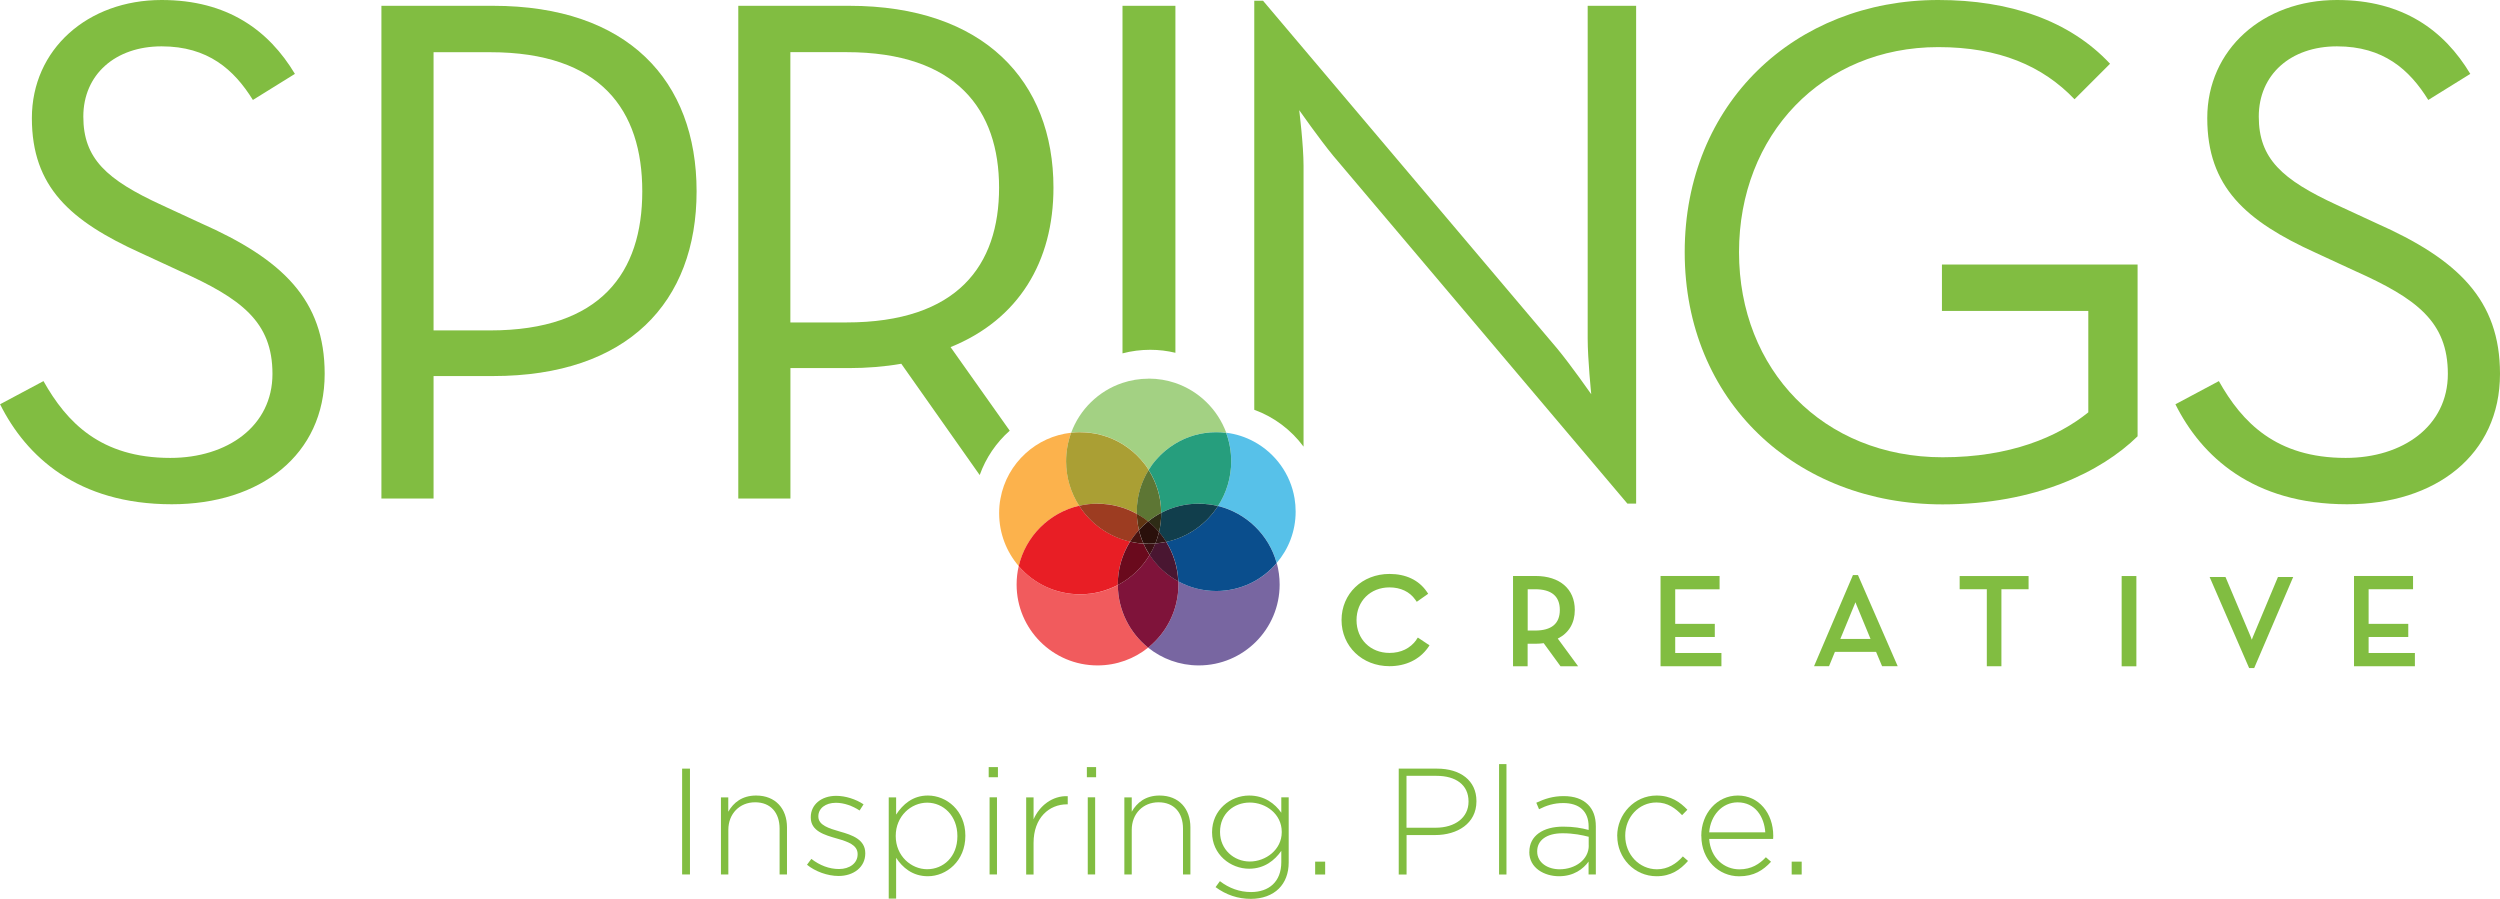
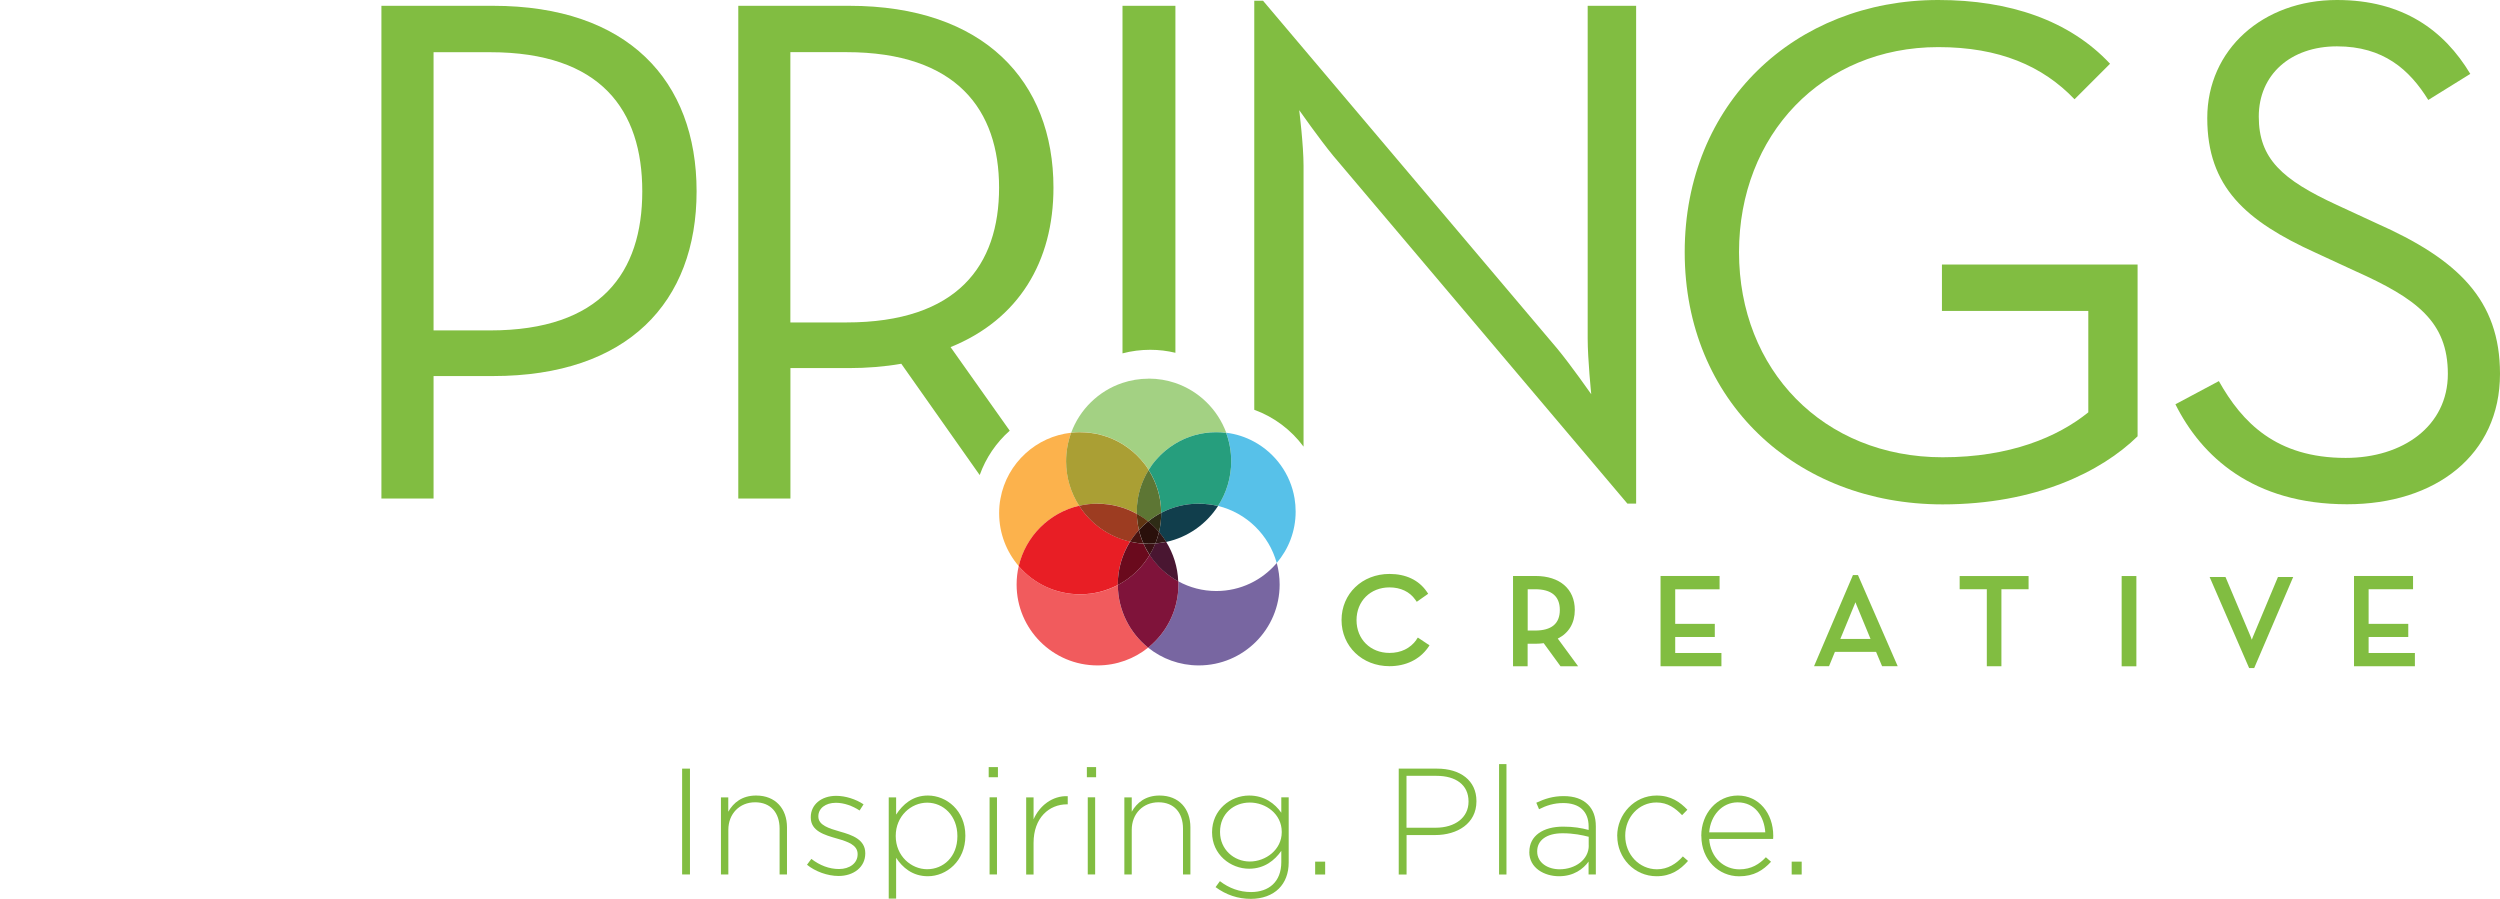
<svg xmlns="http://www.w3.org/2000/svg" id="b" viewBox="0 0 392.16 141.02">
  <defs>
    <style>.d{fill:#0a4e8d;}.e{fill:#57c1e9;}.f{fill:#471310;}.g{fill:#2a100b;}.h{fill:#491631;}.i{fill:#a3d183;}.j{fill:#269e7d;}.k{fill:#113e4c;}.l{fill:#9d3c21;}.m{fill:#5d7634;}.n{fill:#3c1115;}.o{fill:#5e3412;}.p{fill:#aa9f34;}.q{fill:#6a0a1d;}.r{fill:#81bd41;}.s{fill:#2e2c16;}.t{fill:#fcb24c;}.u{fill:#7f133a;}.v{fill:#e81e25;}.w{fill:#7866a1;}.x{fill:#301716;}.y{fill:#f15b5d;}</style>
  </defs>
  <g id="c">
    <g>
-       <path class="r" d="M0,63.42l6.82-3.64c3.64,6.48,8.98,12.05,19.89,12.05,8.98,0,16.03-5,16.03-13.18s-4.89-11.82-14.55-16.14l-6.14-2.84C11.02,34.67,5,29.32,5,18.53S13.75,0,25.35,0c10.34,0,16.82,4.77,20.91,11.59l-6.59,4.09c-2.96-4.77-7.05-8.41-14.32-8.41s-12.28,4.43-12.28,11.02,3.64,9.89,12.28,13.87l6.14,2.84c12.85,5.68,19.44,12.05,19.44,23.64,0,12.73-10.12,20.46-23.98,20.46-14.78,0-22.85-7.5-26.94-15.69" />
      <path class="r" d="M76.88,51.83c17.39,0,23.87-9.09,23.87-21.82s-6.48-21.82-23.87-21.82h-8.87V51.83h8.87ZM59.83,.91h17.5c21.14,0,31.94,11.71,31.94,29.1s-10.8,28.98-31.94,28.98h-9.32v19.21h-8.18V.91Z" />
      <path class="r" d="M132.74,50.58h-8.76V8.18h8.76c17.39,0,23.98,9.1,23.98,21.26s-6.48,21.14-23.98,21.14m32.51-21.14c0-16.71-10.91-28.53-32.05-28.53h-17.39V78.2h8.18v-20.46h9.21c2.73,0,5.57-.22,8.18-.68l12.3,17.46c.97-2.71,2.6-5.1,4.71-6.96l-9.28-13.11c10.68-4.32,16.14-13.41,16.14-25.01" />
      <path class="r" d="M176.08,.91V55.43c1.4-.37,2.87-.56,4.35-.56,1.35,0,2.67,.16,3.95,.47V.91h-8.3Z" />
      <path class="r" d="M249.05,.91V53.08c0,3.29,.56,8.76,.56,8.76,0,0-3.18-4.55-5.34-7.16L198.12,.11h-1.37V64.28c3.13,1.14,5.8,3.17,7.73,5.78V26.03c0-3.29-.68-8.75-.68-8.75,0,0,3.18,4.54,5.34,7.16l46.14,54.56h1.37V.91h-7.61Z" />
      <path class="r" d="M264.27,39.55C264.27,16.25,281.54,0,304.05,0,315.19,0,324.62,3.18,330.99,10l-5.57,5.57c-5-5.23-11.82-8.18-21.37-8.18-18.19,0-31.26,13.75-31.26,32.17s13.18,32.17,31.94,32.17c10.57,0,18.07-3.18,22.85-7.05v-15.91h-22.96v-7.27h30.69v26.94c-5.68,5.57-16.03,10.68-30.58,10.68-23.07,0-40.46-16.25-40.46-39.55" />
      <path class="r" d="M341.24,63.42l6.82-3.64c3.64,6.48,8.98,12.05,19.89,12.05,8.98,0,16.03-5,16.03-13.18s-4.89-11.82-14.55-16.14l-6.14-2.84c-11.03-5-17.05-10.35-17.05-21.14S355,0,366.59,0c10.34,0,16.82,4.77,20.91,11.59l-6.59,4.09c-2.95-4.77-7.05-8.41-14.32-8.41s-12.27,4.43-12.27,11.02,3.64,9.89,12.27,13.87l6.14,2.84c12.84,5.68,19.43,12.05,19.43,23.64,0,12.73-10.11,20.46-23.98,20.46-14.77,0-22.85-7.5-26.94-15.69" />
      <path class="r" d="M222.19,100.36c-.97,1.35-2.43,2.06-4.23,2.06-3,0-5.17-2.16-5.17-5.14s2.17-5.14,5.17-5.14c1.74,0,3.17,.68,4.04,1.92l.24,.34,1.79-1.26-.23-.34c-1.25-1.81-3.27-2.77-5.84-2.77-4.29,0-7.52,3.11-7.52,7.23s3.23,7.24,7.52,7.24c2.56,0,4.71-1.04,6.04-2.92l.24-.35-1.83-1.22-.23,.32Z" />
      <path class="r" d="M239.64,92.43h1.15c2.58,0,3.89,1.09,3.89,3.25s-1.31,3.23-3.89,3.23h-1.15v-6.49Zm7.39,3.25c0-3.29-2.36-5.33-6.16-5.33h-3.53v14.16h2.29v-3.53h1.24c.43,0,.87-.03,1.28-.09l2.64,3.62h2.76l-3.19-4.34c1.73-.86,2.67-2.43,2.67-4.48" />
      <polygon class="r" points="262.78 99.92 268.99 99.92 268.99 97.86 262.78 97.86 262.78 92.44 269.74 92.44 269.74 90.35 260.48 90.35 260.48 104.51 270.03 104.51 270.03 102.43 262.78 102.43 262.78 99.92" />
      <path class="r" d="M293.41,100.23h-4.73l2.21-5.35c.05-.13,.11-.27,.16-.41,.05,.14,.1,.28,.16,.41l2.21,5.35Zm-2.75-10.02l-6.1,14.29h2.35l.92-2.24h6.46l.94,2.24h2.45l-6.23-14.29h-.79Z" />
      <polygon class="r" points="307.4 92.43 311.66 92.43 311.66 104.51 313.95 104.51 313.95 92.43 318.21 92.43 318.21 90.36 307.4 90.36 307.4 92.43" />
      <rect class="r" x="332.81" y="90.36" width="2.31" height="14.16" />
      <path class="r" d="M353.44,99.79c-.07,.17-.14,.36-.21,.56-.07-.2-.14-.39-.21-.55l-3.92-9.29h-2.49l6.2,14.29h.79l6.12-14.29h-2.39l-3.89,9.29Z" />
      <polygon class="r" points="371.55 102.43 371.55 99.92 377.77 99.92 377.77 97.86 371.55 97.86 371.55 92.43 378.52 92.43 378.52 90.35 369.26 90.35 369.26 104.51 378.81 104.51 378.81 102.43 371.55 102.43" />
      <path class="w" d="M200.27,88.32s0,0,0,0c-2.28,2.69-5.68,4.39-9.48,4.39-2.15,0-4.17-.55-5.94-1.51,0,.16,0,.32,0,.49,0,4-1.85,7.57-4.75,9.9,2.17,1.74,4.93,2.79,7.94,2.79,7.01,0,12.69-5.68,12.69-12.69,0-1.17-.16-2.3-.45-3.37" />
      <path class="y" d="M159.8,88.81c-.22,.93-.33,1.89-.33,2.88,0,7.01,5.68,12.69,12.69,12.69,3,0,5.76-1.04,7.94-2.79-2.88-2.31-4.73-5.85-4.75-9.82-1.77,.93-3.78,1.46-5.91,1.46-3.85,0-7.3-1.71-9.63-4.41,0,0,0,0,0,0" />
      <path class="u" d="M180.34,87.05c-1.2,2-2.93,3.64-4.99,4.72,0,0,0,0,0,0,.03,3.97,1.87,7.51,4.75,9.82,2.9-2.33,4.75-5.9,4.75-9.9,0-.16,0-.32,0-.49h0c-1.82-.99-3.37-2.42-4.49-4.16" />
      <path class="e" d="M192.35,67.9c.5,1.39,.78,2.89,.78,4.45,0,2.59-.76,4.99-2.07,7.01,4.46,1.09,7.99,4.54,9.21,8.95,1.86-2.18,2.97-4.99,2.97-8.07,0-.7-.06-1.39-.17-2.06-.64-3.85-3.05-7.11-6.36-8.9-1.32-.72-2.8-1.21-4.36-1.4" />
-       <path class="d" d="M191.06,79.37s0,0,0,0c-1.82,2.83-4.72,4.9-8.12,5.63,1.13,1.81,1.81,3.93,1.9,6.2,1.77,.97,3.79,1.51,5.94,1.51,3.81,0,7.2-1.7,9.48-4.39,0,0,0,0,0,0-1.21-4.41-4.75-7.86-9.21-8.95" />
      <path class="h" d="M182.94,85c-.55,.12-1.13,.21-1.71,.25-.25,.63-.55,1.23-.9,1.8,1.12,1.73,2.67,3.16,4.49,4.15h0c-.08-2.27-.77-4.39-1.89-6.2" />
      <path class="t" d="M168.03,67.88c-2.74,.3-5.22,1.47-7.16,3.24-2.01,1.83-3.43,4.3-3.93,7.08-.15,.75-.21,1.52-.21,2.31,0,3.17,1.16,6.07,3.08,8.3,1.09-4.69,4.78-8.39,9.48-9.48-1.3-2.01-2.05-4.41-2.05-6.98,0-1.57,.28-3.07,.79-4.47" />
      <path class="v" d="M169.28,79.33c-4.69,1.09-8.39,4.78-9.48,9.48,0,0,0,0,0,0,2.33,2.71,5.78,4.41,9.63,4.41,2.13,0,4.14-.53,5.91-1.46v-.08c0-2.47,.71-4.78,1.93-6.73-3.34-.76-6.2-2.82-7.99-5.63h0" />
      <path class="q" d="M177.27,84.97c-1.22,1.95-1.93,4.26-1.93,6.73v.08s0,0,0,0c2.07-1.08,3.8-2.72,4.99-4.72-.37-.56-.69-1.15-.96-1.78-.72-.04-1.42-.15-2.1-.31,0,0,0,0,0,0" />
      <path class="n" d="M181.24,85.25h0c-.35,.03-.7,.05-1.06,.05-.27,0-.54,0-.8-.03,.27,.62,.6,1.21,.96,1.78,.35-.57,.65-1.17,.9-1.8" />
      <path class="i" d="M180.18,59.4c-1.45,0-2.84,.24-4.15,.68-3.7,1.25-6.66,4.14-8,7.8,.46-.06,.93-.09,1.41-.09,2.41,0,4.67,.67,6.6,1.84,1.08,.66,2.07,1.48,2.91,2.43,.46,.51,.88,1.06,1.24,1.65,.36-.58,.76-1.13,1.22-1.65,.84-.97,1.83-1.81,2.94-2.47,1.88-1.14,4.09-1.8,6.44-1.8,.53,0,1.06,.03,1.57,.1-1.35-3.67-4.3-6.56-8.01-7.82-1.31-.44-2.71-.68-4.16-.68" />
      <path class="j" d="M190.78,67.8c-2.36,0-4.57,.66-6.44,1.8-1.11,.67-2.1,1.5-2.94,2.47-.46,.51-.86,1.07-1.22,1.65,1.24,1.94,1.96,4.26,1.97,6.73,1.76-.92,3.76-1.44,5.88-1.44,1.04,0,2.06,.13,3.03,.36,1.31-2.02,2.07-4.43,2.07-7.01,0-1.56-.28-3.06-.79-4.46-.51-.07-1.04-.1-1.57-.1" />
      <path class="k" d="M188.03,79.01c-2.12,0-4.12,.52-5.88,1.44h0v.07c0,1.01-.12,1.99-.34,2.94,.42,.49,.79,1,1.13,1.55,3.4-.73,6.3-2.81,8.12-5.63t0,0c-.97-.24-1.99-.36-3.03-.36" />
      <path class="x" d="M181.81,83.45s0,0,0,0c-.14,.61-.34,1.21-.57,1.79,.58-.04,1.15-.13,1.71-.25-.34-.55-.72-1.06-1.13-1.55" />
      <path class="p" d="M169.43,67.8c-.48,0-.95,.03-1.41,.09-.51,1.4-.79,2.9-.79,4.47,0,2.57,.75,4.96,2.05,6.98,.93-.21,1.89-.33,2.88-.33,2.24,0,4.34,.58,6.17,1.6,0-.12,0-.23,0-.34,0-2.4,.68-4.63,1.86-6.54-.36-.59-.78-1.14-1.24-1.65-.84-.95-1.83-1.77-2.91-2.43-1.93-1.17-4.18-1.84-6.6-1.84" />
      <path class="l" d="M172.16,79.01c-.99,0-1.96,.11-2.88,.33,0,0,0,0,0,0,1.79,2.81,4.65,4.87,7.99,5.63,.41-.65,.87-1.26,1.39-1.82-.2-.82-.31-1.67-.33-2.53h0c-1.83-1.02-3.93-1.6-6.17-1.6" />
      <path class="f" d="M178.66,83.14c-.52,.56-.98,1.17-1.39,1.82,0,0,0,0,0,0,.68,.16,1.38,.27,2.1,.31-.3-.68-.55-1.39-.72-2.12,0,0,0,0,0,0" />
      <path class="m" d="M180.18,73.72h0c-1.18,1.9-1.86,4.14-1.86,6.54,0,.12,0,.23,0,.34,.62,.35,1.22,.75,1.77,1.19,.64-.51,1.32-.96,2.05-1.34,0-2.47-.74-4.78-1.97-6.73" />
      <path class="s" d="M182.15,80.45c-.73,.38-1.42,.83-2.05,1.35,.62,.5,1.19,1.06,1.71,1.66,.22-.95,.34-1.93,.34-2.94v-.06h0" />
      <path class="o" d="M178.33,80.6s0,0,0,0c.02,.87,.13,1.72,.33,2.53,.44-.49,.93-.94,1.44-1.35-.55-.45-1.15-.84-1.77-1.19" />
      <path class="g" d="M180.1,81.79c-.51,.41-1,.86-1.44,1.35,0,0,0,0,0,0,.17,.73,.42,1.45,.72,2.12,.26,.02,.53,.03,.8,.03,.36,0,.71-.02,1.06-.05,.23-.58,.43-1.18,.57-1.79h0c-.52-.61-1.09-1.17-1.71-1.67" />
      <rect class="r" x="107" y="120.57" width="1.23" height="16.6" />
      <path class="r" d="M113.08,125.08h1.16v2.25c.81-1.42,2.16-2.54,4.37-2.54,3.06,0,4.84,2.09,4.84,4.98v7.4h-1.16v-7.19c0-2.49-1.4-4.13-3.84-4.13s-4.2,1.8-4.2,4.32v7h-1.16v-12.1Z" />
      <path class="r" d="M126.58,135.66l.69-.93c1.33,1.02,2.8,1.59,4.34,1.59,1.64,0,2.92-.9,2.92-2.3v-.05c0-1.42-1.52-1.94-3.2-2.42-1.97-.57-4.15-1.16-4.15-3.32v-.05c0-1.95,1.64-3.34,3.99-3.34,1.45,0,3.08,.52,4.29,1.33l-.62,.97c-1.11-.73-2.44-1.21-3.72-1.21-1.66,0-2.75,.9-2.75,2.11v.05c0,1.35,1.64,1.85,3.37,2.35,1.95,.54,3.99,1.26,3.99,3.39v.05c0,2.16-1.85,3.53-4.18,3.53-1.75,0-3.68-.71-4.96-1.76" />
      <path class="r" d="M139.41,125.08h1.16v2.7c1.04-1.59,2.59-2.99,4.98-2.99,2.92,0,5.88,2.35,5.88,6.28v.05c0,3.94-2.96,6.33-5.88,6.33-2.42,0-3.99-1.38-4.98-2.89v6.4h-1.16v-15.89Zm10.77,6.1v-.05c0-3.18-2.21-5.22-4.74-5.22s-4.93,2.11-4.93,5.2v.05c0,3.11,2.42,5.19,4.93,5.19s4.74-1.92,4.74-5.17" />
      <path class="r" d="M155.09,120.33h1.45v1.59h-1.45v-1.59Zm.14,4.74h1.16v12.1h-1.16v-12.1Z" />
      <path class="r" d="M160.97,125.08h1.16v3.44c.95-2.16,2.97-3.72,5.36-3.63v1.28h-.12c-2.8,0-5.24,2.11-5.24,6.05v4.96h-1.16v-12.1Z" />
      <path class="r" d="M170.49,120.33h1.45v1.59h-1.45v-1.59Zm.14,4.74h1.16v12.1h-1.16v-12.1Z" />
      <path class="r" d="M176.37,125.08h1.16v2.25c.81-1.42,2.16-2.54,4.36-2.54,3.06,0,4.84,2.09,4.84,4.98v7.4h-1.16v-7.19c0-2.49-1.4-4.13-3.84-4.13s-4.2,1.8-4.2,4.32v7h-1.16v-12.1Z" />
      <path class="r" d="M190.67,139.17l.69-.95c1.45,1.12,3.11,1.71,4.89,1.71,2.77,0,4.74-1.59,4.74-4.7v-1.76c-1.04,1.49-2.66,2.8-5.05,2.8-2.92,0-5.81-2.23-5.81-5.69v-.05c0-3.49,2.89-5.74,5.81-5.74,2.42,0,4.06,1.28,5.05,2.7v-2.42h1.16v10.22c0,1.75-.57,3.13-1.54,4.1-1.04,1.04-2.61,1.61-4.39,1.61-2.02,0-3.89-.62-5.55-1.85m10.39-8.61v-.05c0-2.8-2.49-4.6-5.01-4.6s-4.67,1.76-4.67,4.58v.05c0,2.73,2.18,4.62,4.67,4.62s5.01-1.85,5.01-4.6" />
      <rect class="r" x="206.3" y="135.16" width="1.57" height="2.02" />
      <path class="r" d="M219.4,120.57h6.03c3.65,0,6.17,1.87,6.17,5.08v.05c0,3.49-3.01,5.29-6.48,5.29h-4.48v6.19h-1.23v-16.6Zm5.79,9.27c3.08,0,5.17-1.61,5.17-4.08v-.05c0-2.63-2.04-4.01-5.03-4.01h-4.7v8.14h4.55Z" />
      <rect class="r" x="235.15" y="119.86" width="1.16" height="17.32" />
      <path class="r" d="M239.9,133.66v-.05c0-2.51,2.16-3.94,5.29-3.94,1.68,0,2.85,.21,4.01,.52v-.52c0-2.44-1.49-3.7-3.99-3.7-1.47,0-2.68,.4-3.79,.97l-.43-1.02c1.33-.62,2.63-1.04,4.29-1.04s2.94,.45,3.82,1.33c.81,.81,1.23,1.92,1.23,3.42v7.54h-1.14v-2.02c-.83,1.16-2.33,2.3-4.63,2.3s-4.67-1.28-4.67-3.79m9.32-1.02v-1.38c-1.02-.26-2.37-.55-4.1-.55-2.56,0-3.98,1.14-3.98,2.82v.05c0,1.76,1.66,2.78,3.51,2.78,2.47,0,4.58-1.52,4.58-3.72" />
      <path class="r" d="M253.68,131.17v-.05c0-3.39,2.7-6.33,6.17-6.33,2.28,0,3.7,1.04,4.84,2.23l-.83,.85c-1.04-1.07-2.23-1.99-4.03-1.99-2.75,0-4.89,2.3-4.89,5.19v.05c0,2.92,2.21,5.24,4.98,5.24,1.71,0,3.04-.88,4.06-2.02l.81,.71c-1.23,1.4-2.7,2.4-4.93,2.4-3.49,0-6.17-2.89-6.17-6.29" />
      <path class="r" d="M266.87,131.15v-.05c0-3.51,2.47-6.31,5.74-6.31s5.55,2.75,5.55,6.33c0,.21,0,.28-.02,.48h-10.03c.21,3.01,2.37,4.77,4.74,4.77,1.87,0,3.15-.83,4.15-1.9l.81,.71c-1.23,1.33-2.68,2.28-5,2.28-3.18,0-5.93-2.54-5.93-6.31m10.03-.59c-.17-2.44-1.57-4.7-4.34-4.7-2.4,0-4.25,2.02-4.46,4.7h8.8Z" />
      <rect class="r" x="281.05" y="135.16" width="1.57" height="2.02" />
    </g>
  </g>
</svg>